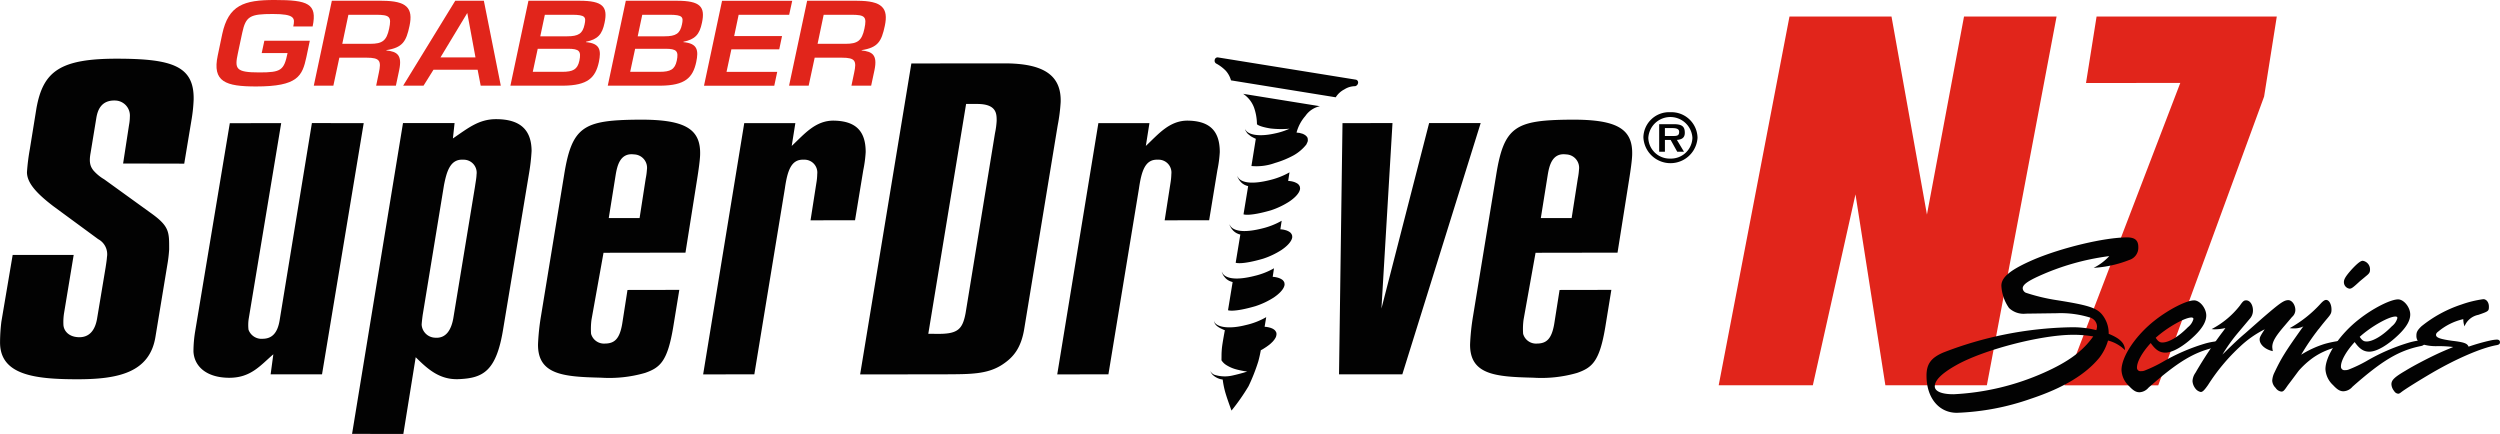
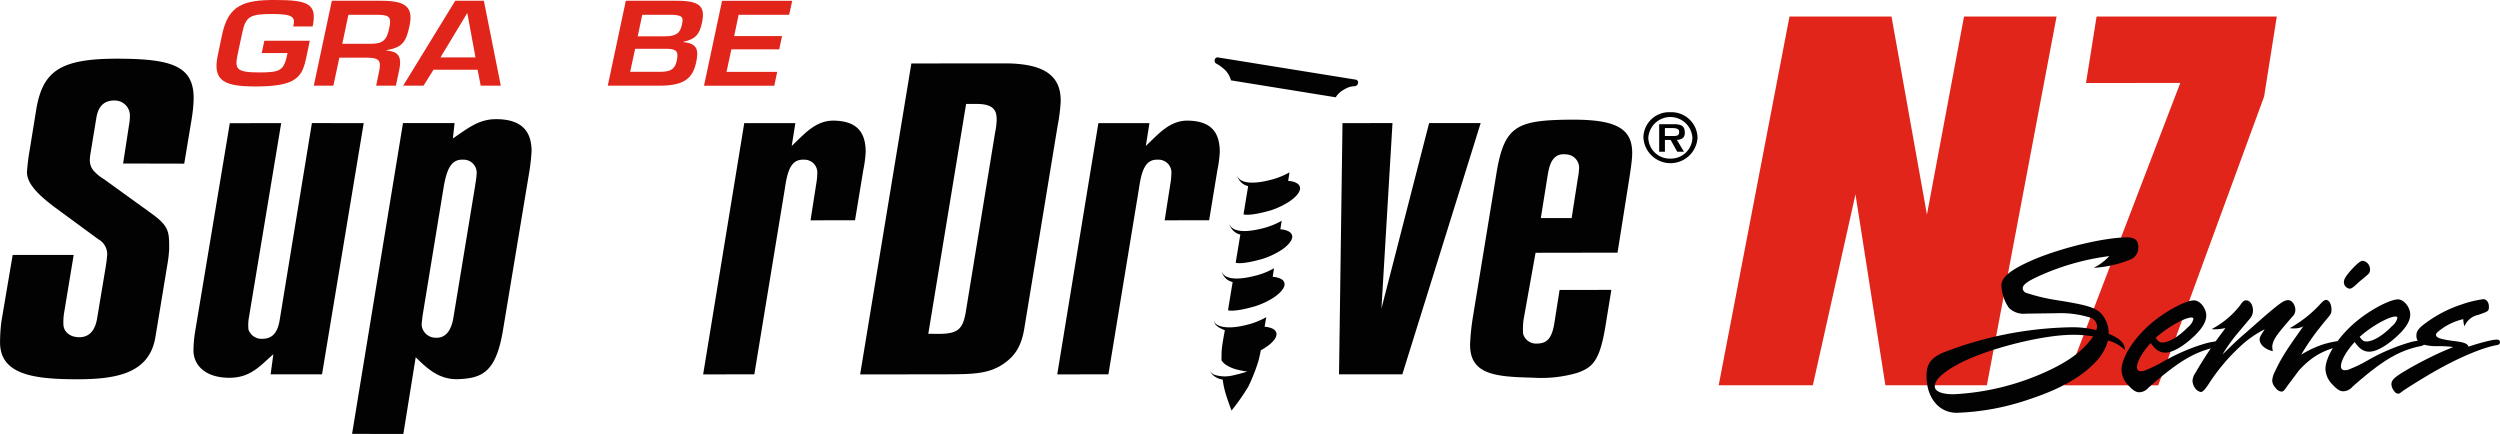
<svg xmlns="http://www.w3.org/2000/svg" width="471" height="81.756" viewBox="0 0 471 81.756">
  <g id="Group_198" data-name="Group 198" transform="translate(-129.417 -482.518)">
    <g id="Group_193" data-name="Group 193" transform="translate(170.202 482.518)">
      <path id="Path_202" data-name="Path 202" d="M168.564,493.268c-.769,3.55-1.583,5.54-9.474,5.54-5.737,0-8.3-.863-7.223-5.853l.839-4.007c1.175-5.472,4.1-6.431,9.838-6.431,6.33,0,8.108.674,7.195,4.989h-3.647c.338-1.559.338-2.351-3.858-2.351-4.271,0-5.089.408-5.759,3.55l-.817,3.844c-.623,2.922-.455,3.616,4.029,3.616,4.1,0,4.655-.38,5.326-3.643h-4.868l.5-2.328h8.565Z" transform="translate(-151.626 -482.518)" fill="#e1251b" />
      <path id="Path_203" data-name="Path 203" d="M172.255,490.707h-5.276l1.151-5.471h5.184c2.611,0,2.971.358,2.492,2.617C175.328,490.129,174.51,490.707,172.255,490.707Zm2.187-8.111h-9.43l-3.4,16H165.3l1.124-5.276h5.136c2.587,0,2.78.646,2.3,2.878l-.5,2.4h3.719l.624-2.951c.6-2.854-.411-3.476-2.424-3.689V491.9c3.072-.481,3.741-1.629,4.365-4.556C180.367,483.964,179.142,482.6,174.442,482.6Z" transform="translate(-143.278 -482.453)" fill="#e1251b" />
      <path id="Path_204" data-name="Path 204" d="M177.807,493.273l5.035-8.345h.024l1.539,8.345Zm8.177-10.677h-5.393l-9.814,16h3.84l1.871-3h8.321l.577,3h3.788Z" transform="translate(-135.609 -482.453)" fill="#e1251b" />
-       <path id="Path_205" data-name="Path 205" d="M192.478,489.293h-5.065l.859-4.057h5.114c2.564,0,2.663.455,2.373,1.824C195.4,488.786,194.608,489.293,192.478,489.293Zm3.546,1.1v-.072c2.231-.457,3.047-1.39,3.5-3.574.646-3.019-.31-4.152-4.7-4.152h-9.641l-3.4,16h9.977c4.56-.048,6.044-1.464,6.694-4.462C198.9,491.932,198.712,490.634,196.024,490.393Zm-4.51,5.592H186l.931-4.343h5.713c2.108,0,2.518.433,2.134,2.255C194.415,495.552,193.579,495.985,191.514,495.985Z" transform="translate(-126.409 -482.453)" fill="#e1251b" />
      <path id="Path_206" data-name="Path 206" d="M202.468,489.293h-5.059l.859-4.057h5.112c2.565,0,2.657.455,2.369,1.824C205.391,488.786,204.6,489.293,202.468,489.293Zm3.552,1.1v-.072c2.226-.457,3.045-1.39,3.495-3.574.654-3.019-.3-4.152-4.7-4.152h-9.645l-3.4,16h9.977c4.558-.048,6.047-1.464,6.692-4.462C208.9,491.932,208.7,490.634,206.019,490.393Zm-4.51,5.592h-5.518l.933-4.343h5.713c2.108,0,2.514.433,2.13,2.255C204.407,495.552,203.571,495.985,201.509,495.985Z" transform="translate(-118.052 -482.453)" fill="#e1251b" />
      <path id="Path_207" data-name="Path 207" d="M214.882,498.6H201.644l3.4-16h13.218l-.577,2.641h-9.518l-.841,4.005h9.017l-.525,2.5H206.8l-.913,4.248h9.549Z" transform="translate(-109.793 -482.453)" fill="#e1251b" />
-       <path id="Path_208" data-name="Path 208" d="M221.022,490.707h-5.278l1.146-5.471h5.184c2.615,0,2.975.358,2.494,2.617C224.089,490.129,223.273,490.707,221.022,490.707Zm2.18-8.111h-9.426l-3.406,16h3.693l1.131-5.276h5.131c2.591,0,2.778.646,2.3,2.878l-.505,2.4h3.715l.63-2.951c.593-2.854-.411-3.476-2.426-3.689V491.9c3.067-.481,3.744-1.629,4.367-4.556C229.13,483.964,227.9,482.6,223.2,482.6Z" transform="translate(-102.495 -482.453)" fill="#e1251b" />
    </g>
    <path id="Path_209" data-name="Path 209" d="M303.1,502.767a4.027,4.027,0,0,1-4.158-3.884,4.161,4.161,0,0,1,8.31-.017A4.044,4.044,0,0,1,303.1,502.767Zm0-8.736a4.841,4.841,0,0,0-5.085,4.708,5.108,5.108,0,0,0,10.2.127A4.913,4.913,0,0,0,303.1,494.031Zm.567,2.251H300.99v5.191h1.082v-2.222h1.08l1.24,2.222h1.271l-1.333-2.222c.955-.088,1.489-.411,1.489-1.352C305.818,496.681,305.247,496.282,303.671,496.282Zm-.154,2.229h-1.445v-1.491h1.386c.915,0,1.3.228,1.3.7C304.757,498.47,304.351,498.512,303.517,498.512Z" transform="translate(141.016 9.629)" fill="#020202" />
    <path id="Path_210" data-name="Path 210" d="M267.447,495.158l9.419-.011-2.082,34.941,8.982-34.941,9.715-.006-14.763,47.342-11.927,0Z" transform="translate(114.897 10.558)" fill="#020202" />
    <path id="Path_211" data-name="Path 211" d="M227.313,489.036l17.7-.017c7.164.035,10.57,2.2,10.431,7.281a33.586,33.586,0,0,1-.578,4.492l-6.247,38c-.591,3.922-2.143,5.616-4.064,6.91-2.881,1.941-6.168,1.866-10.873,1.9l-16.021.02Zm4.712,50.941c4.007.068,4.916-.793,5.505-3.9l5.542-33.916a14.921,14.921,0,0,0,.312-2.314c0-1.276.031-3.125-3.508-3.181-.389-.005-1.956,0-2.25,0l-7.122,43.3Z" transform="translate(73.804 5.438)" fill="#020202" />
    <path id="Path_212" data-name="Path 212" d="M209.3,495.36l9.626.009-.683,4.293c2.351-2.189,4.462-4.843,8-4.767,4.009.088,5.935,1.9,5.935,5.919a23.464,23.464,0,0,1-.454,3.416l-1.552,9.432-8.383.013,1.113-7.121a10.639,10.639,0,0,0,.147-1.592,2.419,2.419,0,0,0-2.534-2.707c-2.384-.119-3.08,2.079-3.568,5.454L211.2,542.688l-9.645.017Z" transform="translate(60.334 10.351)" fill="#020202" />
    <path id="Path_213" data-name="Path 213" d="M245.632,495.36l9.621.009-.681,4.293c2.349-2.189,4.462-4.843,8-4.767,4.005.088,5.933,1.9,5.933,5.919a22.966,22.966,0,0,1-.454,3.416l-1.55,9.432-8.379.013,1.109-7.121a11.755,11.755,0,0,0,.149-1.592,2.421,2.421,0,0,0-2.536-2.707c-2.384-.119-3.081,2.079-3.57,5.454l-5.75,34.979-9.643.017Z" transform="translate(90.719 10.351)" fill="#020202" />
-     <path id="Path_214" data-name="Path 214" d="M210.092,533.839c-1.076,6.479-2.45,7.667-5.309,8.668a24.256,24.256,0,0,1-8.311.9c-6.991-.169-11.927-.511-11.858-6.3a42.467,42.467,0,0,1,.54-5.188l4.369-26.655c1.467-9.219,3.68-10.368,13.892-10.467,8.758-.079,11.942,1.627,11.733,6.732-.04,1-.286,2.779-.578,4.6l-2.178,13.72-15.439.026-2.262,12.59a13.649,13.649,0,0,0-.083,2.674,2.522,2.522,0,0,0,2.593,1.842c1.807-.009,2.78-.859,3.269-3.689l1-6.409,9.762-.018Zm-6.343-20.5,1.155-7.445a12.189,12.189,0,0,0,.224-1.651,2.522,2.522,0,0,0-2.413-2.9c-2.644-.342-3.182,2.141-3.474,3.875l-1.3,8.119Z" transform="translate(46.166 10.266)" fill="#020202" />
    <path id="Path_215" data-name="Path 215" d="M305.716,533.839c-1.076,6.479-2.455,7.667-5.311,8.668a24.237,24.237,0,0,1-8.31.9c-6.995-.169-11.931-.511-11.858-6.3a42.851,42.851,0,0,1,.54-5.188l4.369-26.655c1.464-9.219,3.68-10.368,13.89-10.467,8.76-.079,11.944,1.627,11.733,6.732-.037,1-.285,2.779-.577,4.6l-2.176,13.72-15.444.026-2.257,12.59a13.109,13.109,0,0,0-.085,2.674,2.518,2.518,0,0,0,2.589,1.842c1.807-.009,2.778-.859,3.269-3.689l1.01-6.409,9.755-.018Zm-6.346-20.5,1.162-7.445a12.42,12.42,0,0,0,.22-1.651,2.524,2.524,0,0,0-2.415-2.9c-2.648-.342-3.184,2.141-3.473,3.875l-1.3,8.119Z" transform="translate(126.144 10.266)" fill="#020202" />
    <path id="Path_216" data-name="Path 216" d="M175.133,495.483l9.718-.009-.314,2.9c2.834-1.915,4.852-3.645,8.177-3.632,4.462.017,6.62,1.969,6.648,5.983a37.817,37.817,0,0,1-.468,4.145l-4.879,29.364c-1.291,8.071-3.836,9.294-8.387,9.49-3.625.151-5.865-1.919-8.1-4.13L175.2,554.047l-9.661-.013Zm13.553,12.041c.1-.727.3-1.765.3-2.312a2.451,2.451,0,0,0-2.507-2.832c-2.485-.162-3.129,2.318-3.62,4.78l-4.018,24.5c-.1.735-.182,1.533-.193,1.805a2.621,2.621,0,0,0,2.457,2.446c2.158.207,3.111-1.506,3.5-3.609Z" transform="translate(30.208 10.226)" fill="#020202" />
    <path id="Path_217" data-name="Path 217" d="M164.316,538.707c-2.444,2.092-4.227,4.437-8.319,4.426-4.356-.017-6.594-2.213-6.729-4.951a23.667,23.667,0,0,1,.332-3.865l6.516-39.148,9.681-.013L159.679,532a7.85,7.85,0,0,0-.04,2.075,2.609,2.609,0,0,0,2.7,1.71c1.748-.027,2.773-1.1,3.164-3.482l6.08-37.157,9.759.013-7.854,47.327h-9.681Z" transform="translate(16.597 10.559)" fill="#020202" />
    <path id="Path_218" data-name="Path 218" d="M143.3,525.507l-1.787,10.8a10.719,10.719,0,0,0-.152,2.231c0,1.274,1.028,2.446,2.944,2.475s3-1.254,3.392-3.443l1.618-9.705c.1-.643.228-1.491.253-1.95a3.218,3.218,0,0,0-1.651-3.375l-8.42-6.185c-3.487-2.654-4.989-4.552-5-6.438a39.522,39.522,0,0,1,.544-4.352l1.243-7.694c1.26-6.967,4.442-9.371,15.391-9.331,10.12.031,14.342,1.357,14.226,7.682a29.065,29.065,0,0,1-.365,3.612l-1.409,8.479-11.516-.026,1.118-7.267a8.426,8.426,0,0,0,.152-1.5,2.84,2.84,0,0,0-2.609-3.094c-2.988-.182-3.531,2.141-3.728,3.418l-1.06,6.449c-.3,1.642-.116,2.492.544,3.313a8.147,8.147,0,0,0,2.018,1.66l8.723,6.3c3.614,2.56,3.517,3.627,3.517,6.914a25.948,25.948,0,0,1-.349,2.924l-2.222,13.468c-1.074,6.85-7.1,8.075-14.8,8.064-7.985-.007-14.559-.806-14.489-7.039a33.17,33.17,0,0,1,.253-3.827l2.125-12.554Z" transform="translate(0 5.036)" fill="#020202" />
    <g id="Group_194" data-name="Group 194" transform="translate(357.456 493.331)">
-       <path id="Path_219" data-name="Path 219" d="M256.953,492.143l14.469,2.336a4.445,4.445,0,0,0-2.745,1.84,7.706,7.706,0,0,0-1.662,3.127l.577.066.58.163.263.123.272.173.237.231.121.176.068.252.009.356-.05.209-.231.5a8.274,8.274,0,0,1-2.351,2.013,17.63,17.63,0,0,1-3.555,1.465,10.218,10.218,0,0,1-4.439.573l.825-5.131-.279-.123-.343-.176-.3-.169-.244-.195-.226-.18-.2-.185-.2-.285-.149-.244-.086-.411c.211,1.157,2.433,1.68,5.59.97a12.977,12.977,0,0,0,2.791-.9,18.168,18.168,0,0,1-3.575-.044c-2.242-.362-2.562-.8-2.562-.8a9.825,9.825,0,0,0-.54-3.109A5.367,5.367,0,0,0,256.953,492.143Z" transform="translate(-250.786 -485.281)" fill="#020202" />
      <path id="Path_220" data-name="Path 220" d="M266.187,500.2l-.25,1.612.264.02.316.044.3.066.3.09.3.132.235.129.187.141.182.222.121.252.037.3s.138,1.039-2.059,2.514a15.185,15.185,0,0,1-3.451,1.636c-4.172,1.2-5.146.751-5.146.751l.874-5.311-.3-.086-.323-.13-.233-.134-.25-.171-.235-.213-.206-.241-.121-.151-.118-.191-.09-.147-.077-.167-.053-.151-.037-.213s.292,2.3,6.084.863A14.169,14.169,0,0,0,266.187,500.2Z" transform="translate(-251.285 -478.542)" fill="#020202" />
      <path id="Path_221" data-name="Path 221" d="M265.384,505.165l-.248,1.612.259.02.318.042.3.07.307.09.292.127.233.136.191.143.176.219.125.248.037.3s.134,1.043-2.059,2.52a15.079,15.079,0,0,1-3.449,1.629c-4.167,1.21-5.147.755-5.147.755l.874-5.309-.294-.084-.329-.136-.231-.13-.246-.173-.239-.211-.209-.242-.123-.158-.114-.184-.084-.149-.085-.163-.055-.154-.031-.213s.3,2.3,6.082.863A13.982,13.982,0,0,0,265.384,505.165Z" transform="translate(-251.955 -474.389)" fill="#020202" />
      <path id="Path_222" data-name="Path 222" d="M264.592,510.042l-.242,1.612.259.015.318.049.3.066.3.092.3.129.23.13.189.141.18.222.123.246.035.3s.136,1.036-2.059,2.518a14.976,14.976,0,0,1-3.451,1.623c-4.169,1.212-5.144.757-5.144.757l.869-5.307-.292-.086-.331-.132-.23-.13-.25-.171-.235-.215-.206-.241-.123-.152-.118-.193-.081-.149-.081-.16-.062-.154-.026-.215s.288,2.3,6.084.858A13.787,13.787,0,0,0,264.592,510.042Z" transform="translate(-252.611 -470.31)" fill="#020202" />
      <path id="Path_223" data-name="Path 223" d="M253.635,525.314l.055.147.086.141.09.136.083.107.123.123.158.138.13.1.151.1.182.107.185.1.239.1.274.1.27.06.252.04a16.165,16.165,0,0,0,.654,2.964c.307,1,1.006,2.88,1.006,2.88a38.762,38.762,0,0,0,3.212-4.6,34.932,34.932,0,0,0,1.84-4.681c.332-1.234.465-2.081.465-2.081l.514-.29.527-.34.439-.316.417-.343.365-.358.266-.319.174-.266.127-.228.075-.217.04-.215.018-.2-.04-.246-.1-.2-.149-.209-.2-.171-.242-.149-.338-.143-.356-.1-.409-.081-.406-.039.3-1.811a13.558,13.558,0,0,1-3.871,1.5c-3.179.808-5.171.358-5.777-.4a1.091,1.091,0,0,1-.2-.586l.015.169.037.2.044.16.073.158.092.149.121.143.149.149.149.117.176.127.288.171.3.149.356.162.255.1s-.5,2.657-.562,3.482c-.081,1-.05.839-.073,2.189a2.969,2.969,0,0,0,.977.933,6.726,6.726,0,0,0,1.914.8,17.174,17.174,0,0,0,1.959.384s-1.217.4-2.707.727a6.42,6.42,0,0,1-3.513-.136c-.707-.36-.716-.8-.716-.8Z" transform="translate(-253.595 -466.12)" fill="#020202" />
      <path id="Path_224" data-name="Path 224" d="M257.114,492.734a4.586,4.586,0,0,0-.981-1.811,7.438,7.438,0,0,0-1.836-1.374.609.609,0,0,1-.252-.663.549.549,0,0,1,.589-.479l26,4.194a.53.53,0,0,1,.422.61.722.722,0,0,1-.562.621,3.734,3.734,0,0,0-2.018.6,4.114,4.114,0,0,0-1.631,1.491Z" transform="translate(-253.232 -488.406)" fill="#020202" />
    </g>
    <g id="Group_196" data-name="Group 196" transform="translate(453.218 485.629)">
      <path id="Path_225" data-name="Path 225" d="M381.227,484.212l-2.391,15.08L358.889,553.7H341.207l21.835-56.968H345.284l1.991-12.522Z" transform="translate(-276.08 -484.212)" fill="#e1251b" />
      <g id="Group_195" data-name="Group 195" transform="translate(0 0.007)">
        <path id="Path_226" data-name="Path 226" d="M305.742,553.688l13.338-69.472H338.3l6.677,37.306,6.984-37.306H369.4l-13.136,69.472H337.146l-5.632-35.973-8.034,35.973Z" transform="translate(-305.742 -484.216)" fill="#e1251b" />
      </g>
    </g>
    <g id="Group_197" data-name="Group 197" transform="translate(492.369 527.241)">
      <path id="Path_227" data-name="Path 227" d="M361.494,510.4a46.265,46.265,0,0,0-13.261,3.765c-2.18.993-3.048,1.649-3.045,2.3a1,1,0,0,0,.595.839,35.811,35.811,0,0,0,5.99,1.421c5.706.907,7.261,1.414,8.319,2.624a5.567,5.567,0,0,1,1.293,3.689c2.158.88,3.026,1.761,3.076,3.074a7.047,7.047,0,0,0-3.2-1.807,9.648,9.648,0,0,1-1.625,3.23c-2.586,3.155-6.774,5.7-12.926,7.742a46.749,46.749,0,0,1-13.909,2.644c-3.377.017-5.719-2.78-5.737-6.943-.015-2.246.85-3.419,3.17-4.415a69.676,69.676,0,0,1,23.8-4.751,18.266,18.266,0,0,1,5.022.536,2.662,2.662,0,0,0,.134-.7A1.82,1.82,0,0,0,358,522.017a18.6,18.6,0,0,0-6.4-.856l-5.792.079a3.975,3.975,0,0,1-3.2-1.067,7.975,7.975,0,0,1-1.438-4.2c0-1.64,1.77-3.048,6.139-4.94,5.283-2.228,13.215-4.137,17.506-4.159,1.51-.009,2.149.549,2.154,1.813a2.417,2.417,0,0,1-1.721,2.444,21.554,21.554,0,0,1-6.7,1.478A9.964,9.964,0,0,0,361.494,510.4Zm-6.9,14.825c-6.027.024-16.827,2.839-21.925,5.719-2.685,1.509-4.049,2.826-4.046,4,.005.929,1.289,1.491,3.568,1.48a47.5,47.5,0,0,0,17.007-4.064c4.558-2.035,7.281-4.011,9.277-6.829A23.12,23.12,0,0,0,354.589,525.221Z" transform="translate(-327.062 -506.872)" fill="#020202" />
      <path id="Path_228" data-name="Path 228" d="M349.987,525.969a.642.642,0,0,0,.733.7,1.712,1.712,0,0,0,.676-.1,25.626,25.626,0,0,0,3.373-1.609,36.856,36.856,0,0,1,7.928-3.456,12.734,12.734,0,0,1,2.463-.477c.365,0,.549.187.549.466,0,.375-.18.558-.819.654-4.053.861-7.147,2.7-12.746,7.643a2.344,2.344,0,0,1-1.678.854c-.635,0-1.144-.274-1.969-1.159a4.4,4.4,0,0,1-1.429-2.99c-.016-2.571,2.7-6.611,6.337-9.437,2.639-2.064,5.919-3.722,7.333-3.726,1.1-.007,2.288,1.478,2.3,2.837,0,1.124-.672,2.343-2.172,3.8-2.044,1.974-4.137,3.2-5.5,3.21-1.093.006-1.877-.509-2.791-1.807C350.973,523.113,349.981,524.9,349.987,525.969Zm4.8-4.7c1.234-.009,3.1-1.144,4.789-2.879a2.932,2.932,0,0,0,1.045-1.55c-.006-.185-.145-.281-.375-.281-1.274.007-4.6,1.9-6.734,3.825C353.977,521.086,354.3,521.275,354.791,521.271Z" transform="translate(-310.33 -501.466)" fill="#020202" />
      <path id="Path_229" data-name="Path 229" d="M367,520.731c0-.376.09-.612.949-1.924a19.257,19.257,0,0,0-4.639,3.252,36.622,36.622,0,0,0-6.031,7.232c-.725,1.036-1.045,1.317-1.364,1.322a1.665,1.665,0,0,1-1.054-.7,2.516,2.516,0,0,1-.509-1.353,2.921,2.921,0,0,1,.545-1.548,74.706,74.706,0,0,1,5.25-7.88l.406-.569a9.476,9.476,0,0,1-1.963.244,3.877,3.877,0,0,1-.635-.044,16.271,16.271,0,0,0,5.318-4.424c.586-.847.771-.982,1.181-.99.729-.005,1.284.838,1.287,1.914a2.3,2.3,0,0,1-.63,1.594l-2.45,2.913a32.968,32.968,0,0,0-2.679,3.8c1.913-1.878,3.094-3.01,4.277-4l3.311-2.916c3.23-2.777,4-3.344,4.824-3.344.689,0,1.328.878,1.333,1.866a1.746,1.746,0,0,1-.632,1.309l-1.359,1.6c-1.776,2.066-2.36,3.056-2.356,4.086a6.694,6.694,0,0,0,.1.746C368.109,522.641,367.01,521.71,367,520.731Z" transform="translate(-304.235 -501.486)" fill="#020202" />
      <path id="Path_230" data-name="Path 230" d="M371.061,522.412a44.62,44.62,0,0,0-3.076,4.558,19.062,19.062,0,0,1,4.418-2.035,20.193,20.193,0,0,1,3.188-.624c.409,0,.6.185.6.465,0,.378-.184.56-.729.61a13.127,13.127,0,0,0-5.283,2.182,15.914,15.914,0,0,0-2.639,2.4c-.36.468-1.036,1.408-2.081,2.771-.725,1.08-.865,1.175-1.225,1.175a1.506,1.506,0,0,1-1.063-.7,2.051,2.051,0,0,1-.639-1.353,3.948,3.948,0,0,1,.45-1.6c1.265-2.668,2.081-3.981,5.3-8.49l.136-.14a3.982,3.982,0,0,1-1.869.38,5.172,5.172,0,0,1-.729-.044,22.759,22.759,0,0,0,5.913-4.708c.409-.422.679-.608.955-.613.545,0,1,.793,1.008,1.772.009.663-.09.894-.81,1.737-.365.43-.911,1.083-1.59,1.976l-.14.138Zm6.381-11.446c1.091-1.173,1.73-1.693,2.139-1.693a1.626,1.626,0,0,1,1.374,1.677c.009.514-.176.751-.766,1.219-.274.241-.679.567-1.135.946-1.368,1.271-1.594,1.41-1.959,1.41a1.232,1.232,0,0,1-1.058-1.258C376.038,512.707,376.447,512.1,377.442,510.966Z" transform="translate(-297.396 -504.864)" fill="#020202" />
      <path id="Path_231" data-name="Path 231" d="M370.914,525.869a.651.651,0,0,0,.735.7,1.92,1.92,0,0,0,.683-.1,26.289,26.289,0,0,0,3.37-1.6,36.5,36.5,0,0,1,7.926-3.46,12.428,12.428,0,0,1,2.464-.481c.36,0,.549.185.549.465,0,.376-.18.562-.819.667-4.055.858-7.153,2.7-12.741,7.634a2.358,2.358,0,0,1-1.68.854c-.641.005-1.15-.276-1.972-1.162a4.418,4.418,0,0,1-1.438-2.986c-.009-2.571,2.712-6.607,6.35-9.435,2.632-2.07,5.913-3.719,7.333-3.731,1.085,0,2.288,1.487,2.292,2.841.005,1.122-.67,2.343-2.174,3.8-2.037,1.978-4.13,3.2-5.5,3.212-1.1.006-1.875-.51-2.793-1.812C371.9,523.011,370.9,524.793,370.914,525.869Zm4.815-4.7c1.234,0,3.1-1.137,4.778-2.872a2.916,2.916,0,0,0,1.039-1.55c0-.189-.134-.286-.364-.281-1.274.005-4.6,1.893-6.734,3.825C374.908,520.984,375.224,521.169,375.729,521.164Z" transform="translate(-292.83 -501.555)" fill="#020202" />
      <path id="Path_232" data-name="Path 232" d="M388.3,517.107v-.134a11.166,11.166,0,0,0-4.688,2.314c-.316.235-.455.422-.45.657,0,.514.779.793,3.061,1.109,2.284.268,2.83.5,3.069,1.105a37.787,37.787,0,0,1,4-1.142,7.86,7.86,0,0,1,1.324-.193c.365,0,.589.182.595.465,0,.376-.18.516-.771.608-2.782.533-7.34,2.474-11.979,5.168-2.411,1.41-4.91,2.968-5.735,3.579-.36.283-.5.376-.683.378a.989.989,0,0,1-.775-.51,2.191,2.191,0,0,1-.509-1.258c-.009-.8.584-1.361,2.679-2.586,1.454-.9,4.183-2.316,5.913-3.124,1-.468,1.689-.753,3.054-1.324a25.207,25.207,0,0,0-2.784-.167,9.12,9.12,0,0,1-3.243-.408,1.648,1.648,0,0,1-.913-1.537c-.015-.7.22-1.08.946-1.785a23.824,23.824,0,0,1,7.553-4.11,20.565,20.565,0,0,1,4.1-1c.595-.007,1.058.6,1.058,1.4.005.845-.084.894-2,1.555a3.519,3.519,0,0,0-2.593,2.165A4.116,4.116,0,0,1,388.3,517.107Z" transform="translate(-287.166 -501.569)" fill="#020202" />
    </g>
  </g>
</svg>